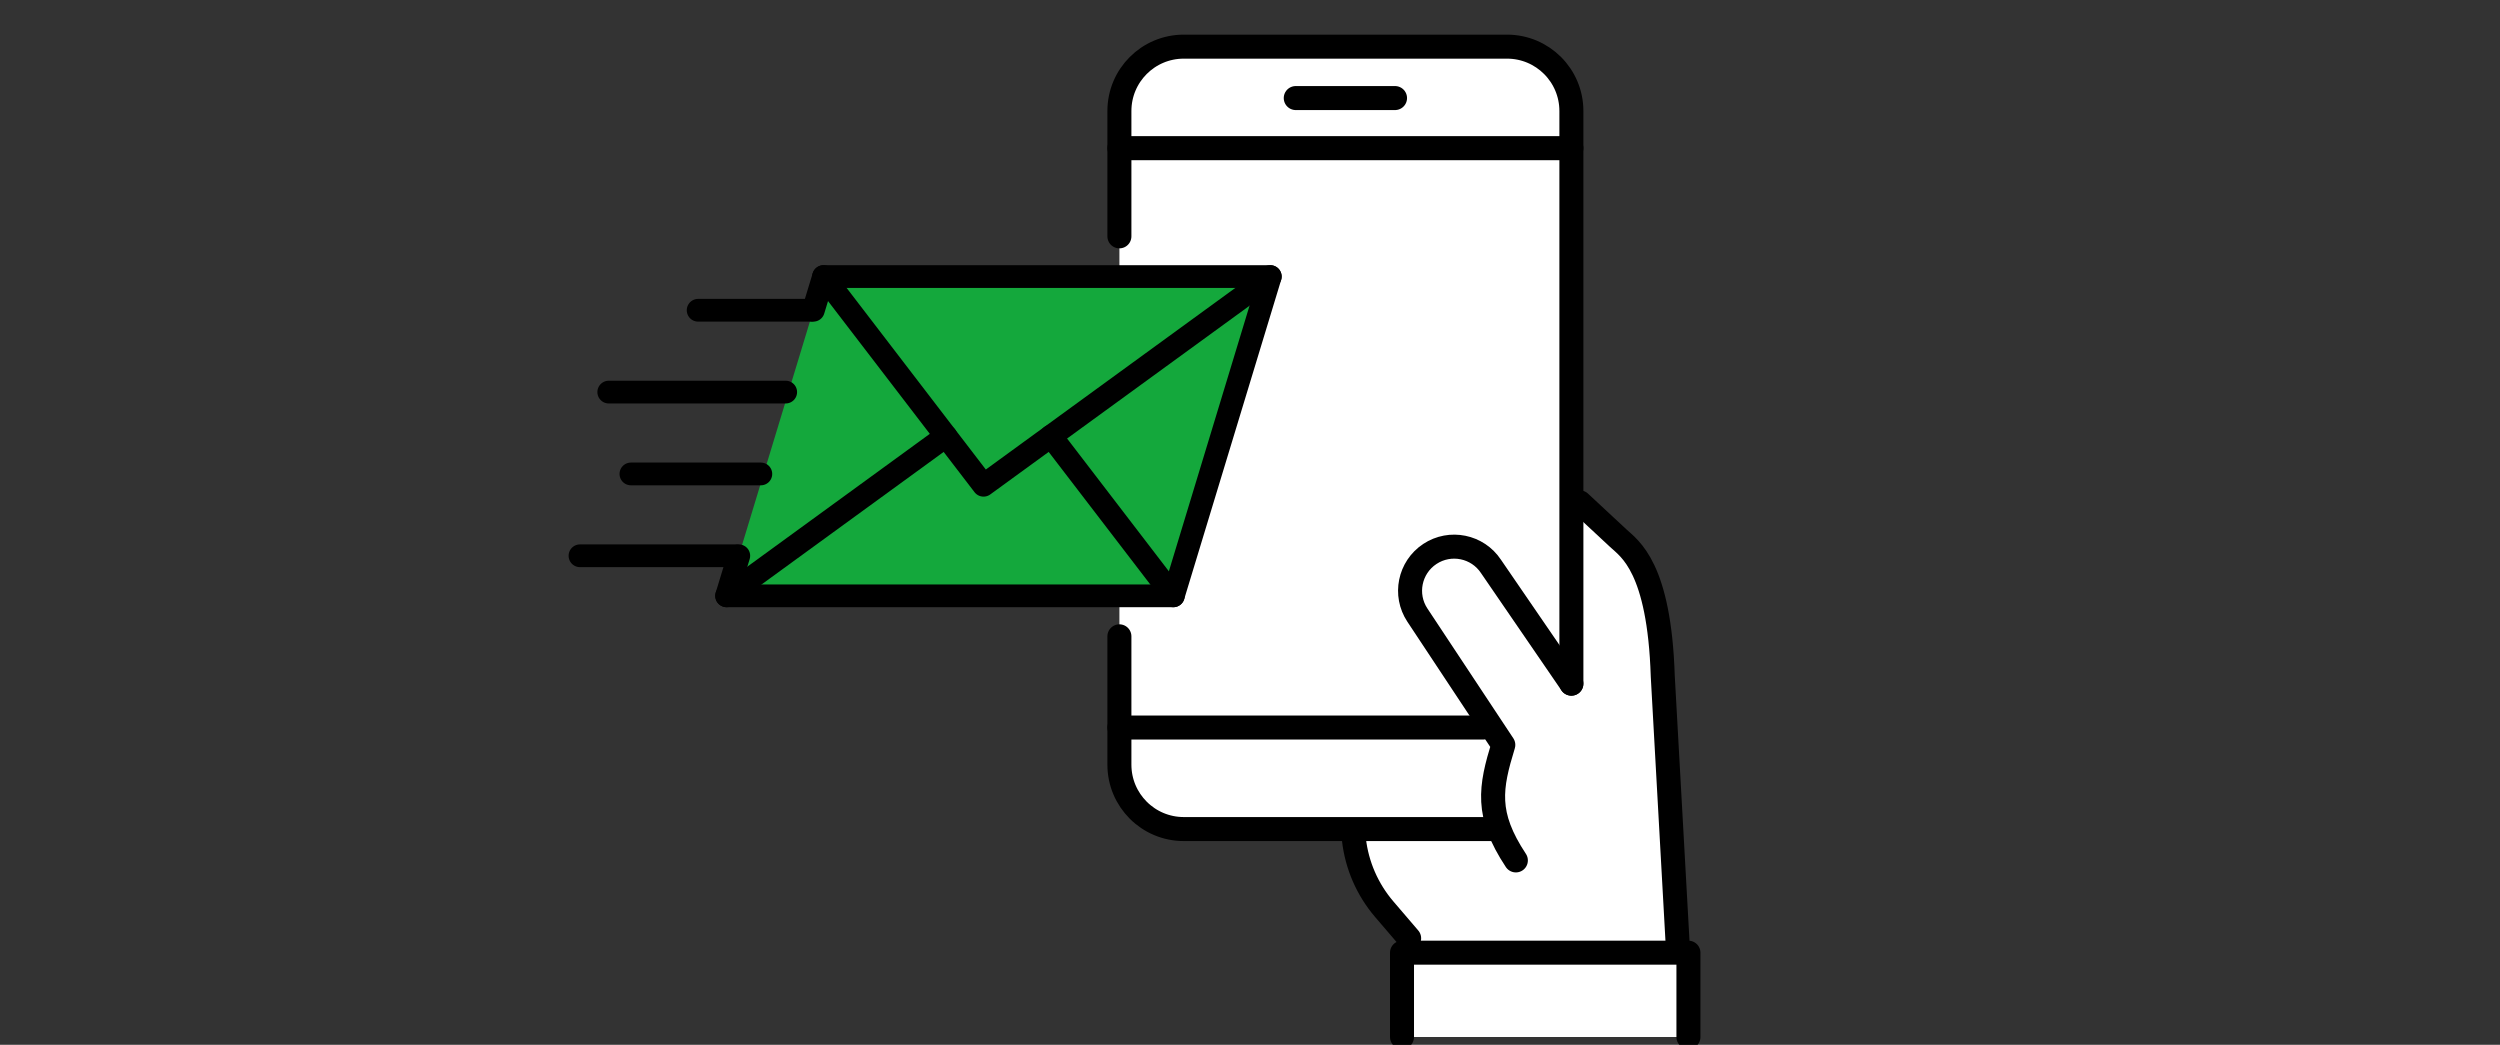
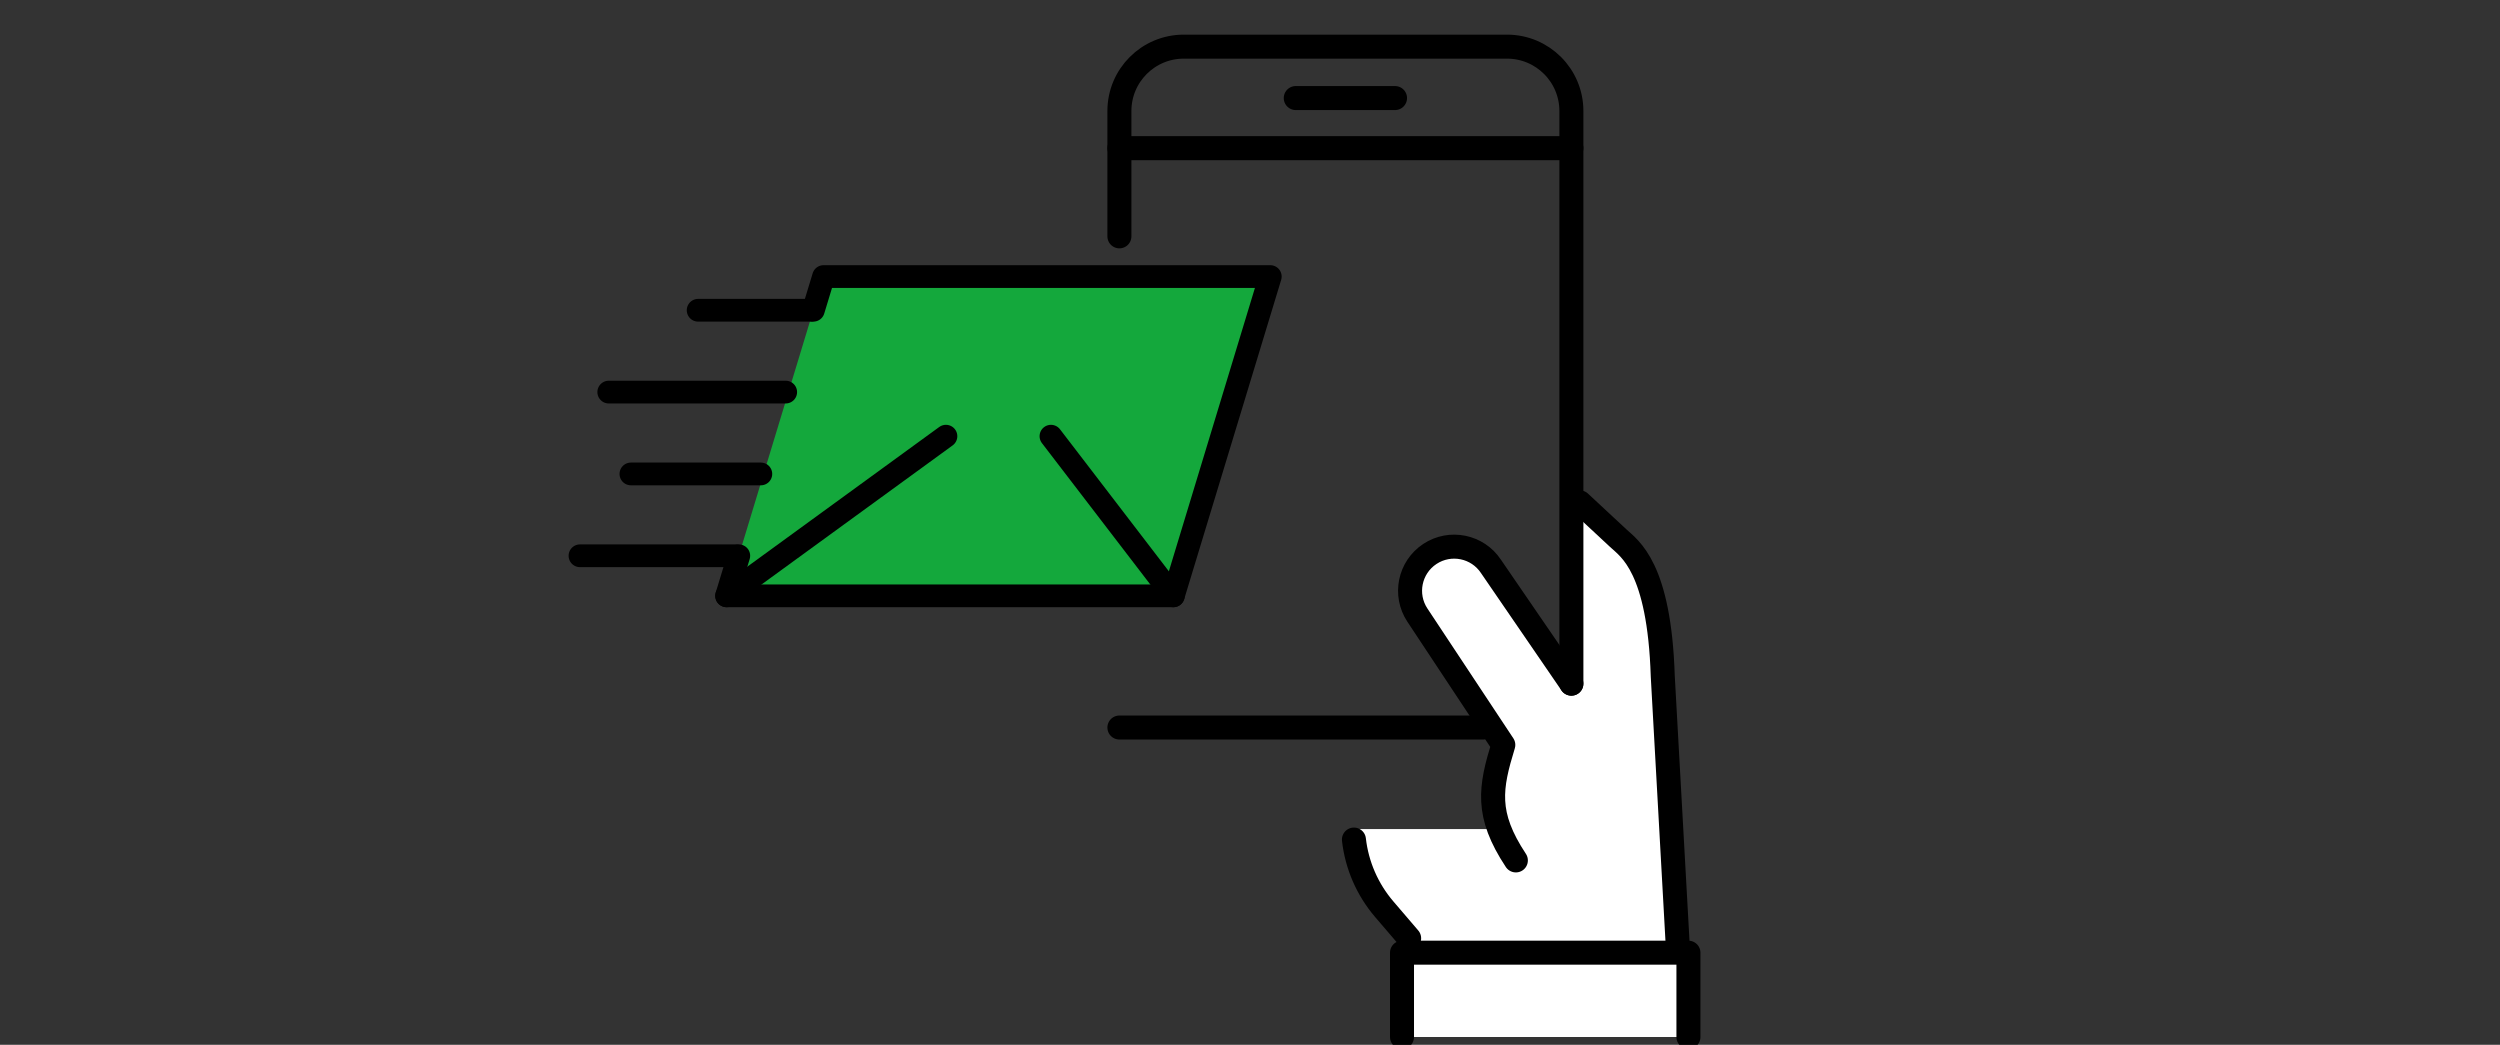
<svg xmlns="http://www.w3.org/2000/svg" width="268" height="112" version="1.1" viewBox="0 0 268 112">
  <rect x="0" y="0" width="268" height="112" fill="#333333" stroke="none" />
  <defs>
    <style>
      .cls-1 {
        fill: #14a83c;
      }

      .cls-2, .cls-3 {
        fill: #fff;
      }

      .cls-4 {
        stroke-width: 2.44px;
      }

      .cls-4, .cls-3, .cls-5 {
        stroke: #000;
        stroke-linecap: round;
        stroke-linejoin: round;
      }

      .cls-4, .cls-5 {
        fill: none;
      }

      .cls-3, .cls-5 {
        stroke-width: 2.574px;
      }
    </style>
  </defs>
  <g>
    <g id="_レイヤー_1" data-name="レイヤー_1">
      <g>
        <polygon class="cls-2" points="179.994 102.128 151.159 102.128 149.225 98.442 145.14 92.237 145.14 88.875 160.638 88.875 160.183 83.787 161.155 79.855 151.578 65.263 151.555 61.444 155.004 58.683 158.983 59.756 168.452 72.778 168.452 53.854 175.222 58.6 177.827 67.246 179.556 93 179.994 102.128" />
-         <rect class="cls-2" x="120" y="5.5" width="48" height="83" rx="6" ry="6" />
        <path class="cls-5" d="M151.06,100.584l-2.668-3.115c-1.806-2.108-2.938-4.709-3.251-7.468h0" />
        <path class="cls-5" d="M179.827,100.878l-1.579-28.395c-.371-11.681-3.544-13.649-4.765-14.786l-4.128-3.842" />
        <g>
          <path class="cls-5" d="M120,25.337v-13.437c0-3.811,3.089-6.9,6.9-6.9h34.653c3.811,0,6.9,3.089,6.9,6.9v61.388" />
-           <path class="cls-5" d="M160.638,88.875h-33.738c-3.811,0-6.9-3.089-6.9-6.9v-13.761" />
          <g>
            <line class="cls-5" x1="120" y1="15.883" x2="168.452" y2="15.883" />
            <line class="cls-5" x1="120" y1="77.991" x2="158.983" y2="77.991" />
          </g>
          <line class="cls-5" x1="138.905" y1="10.512" x2="149.547" y2="10.512" />
        </g>
        <polyline class="cls-3" points="150.295 111.166 150.295 102.128 177.046 102.128 179.994 102.128 181 102.128 181 111.167" />
        <path class="cls-5" d="M168.452,73.288l-8.618-12.568c-1.442-2.178-4.377-2.775-6.555-1.334-2.178,1.442-2.776,4.377-1.334,6.555l9.21,13.913c-1.399,4.578-1.935,7.425,1.346,12.383" />
      </g>
      <g>
        <polygon class="cls-1" points="88.287 29.647 77.893 63.872 126 64 136 30 88.287 29.647" />
-         <polyline class="cls-4" points="88.287 29.647 105.436 52.019 136.174 29.647" />
        <g>
          <polyline class="cls-4" points="87.19 33.259 88.287 29.647 136.174 29.647 125.78 63.872 77.893 63.872 79.197 59.579" />
          <line class="cls-4" x1="101.404" y1="46.76" x2="77.893" y2="63.872" />
          <line class="cls-4" x1="125.78" y1="63.872" x2="112.663" y2="46.76" />
        </g>
        <g>
          <line class="cls-4" x1="74.841" y1="33.259" x2="86.89" y2="33.259" />
          <line class="cls-4" x1="65.259" y1="42.032" x2="84.226" y2="42.032" />
          <line class="cls-4" x1="67.634" y1="50.806" x2="81.561" y2="50.806" />
          <line class="cls-4" x1="62.174" y1="59.579" x2="78.897" y2="59.579" />
        </g>
      </g>
    </g>
  </g>
</svg>